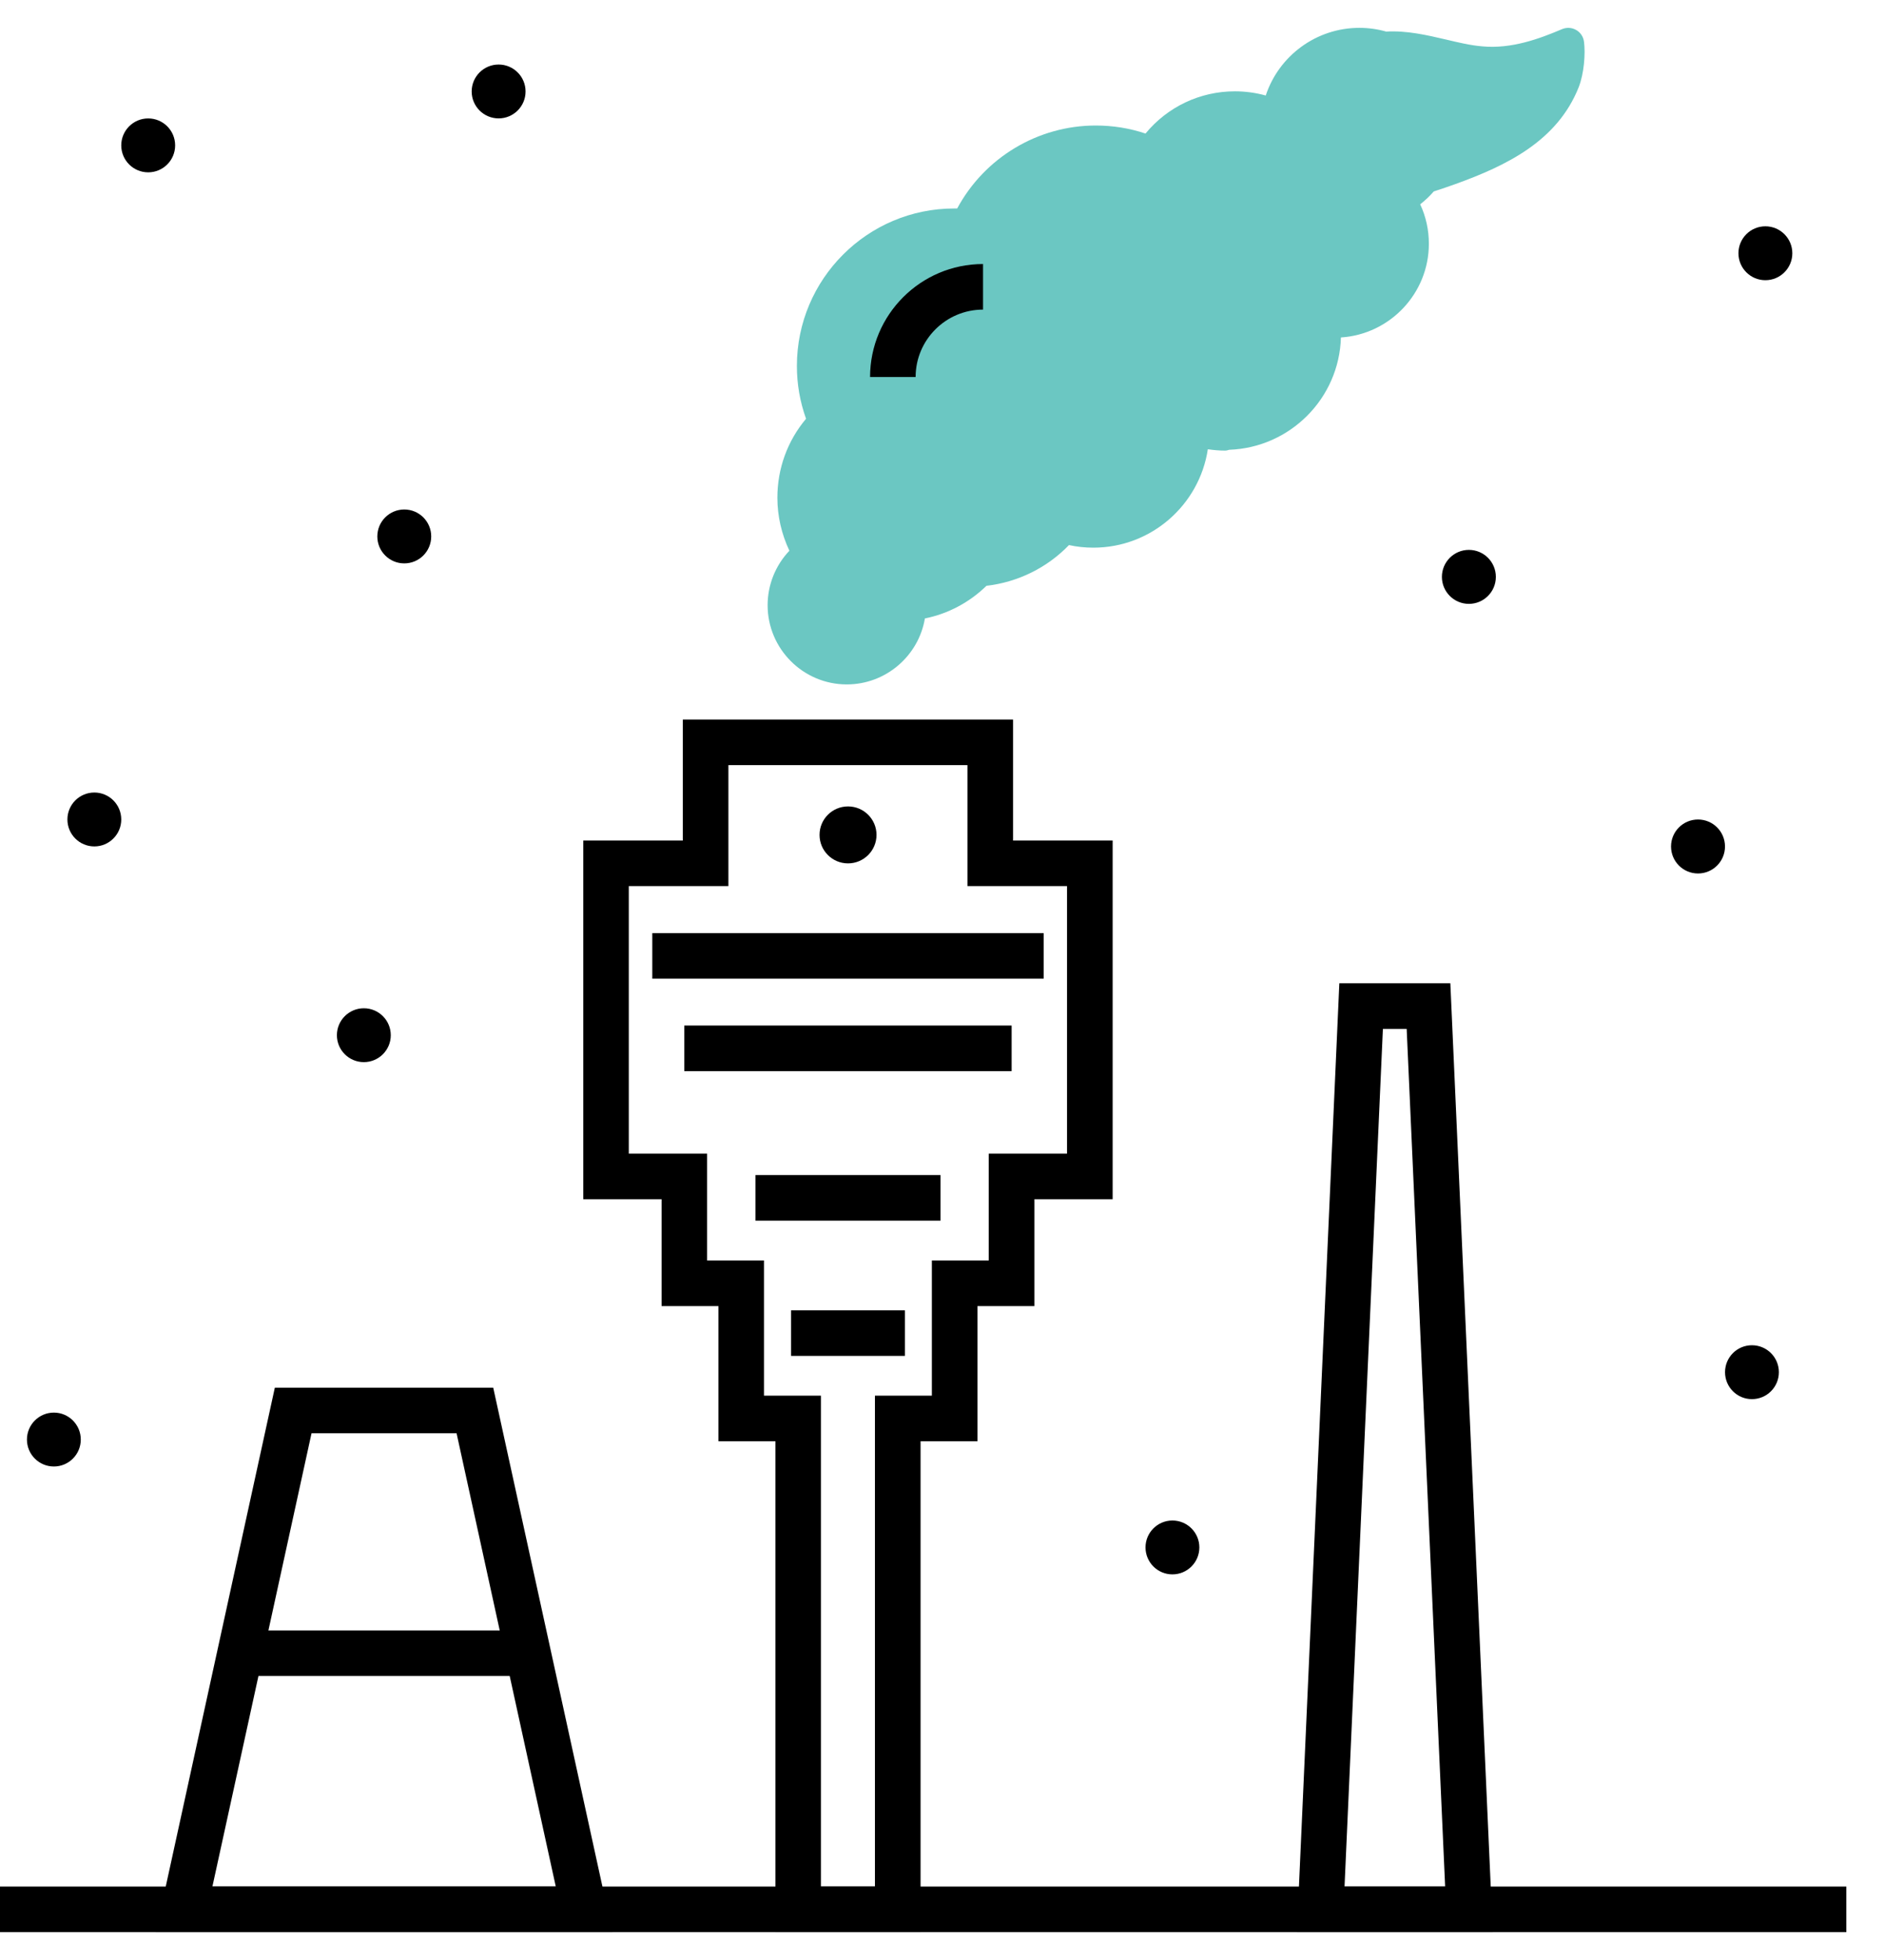
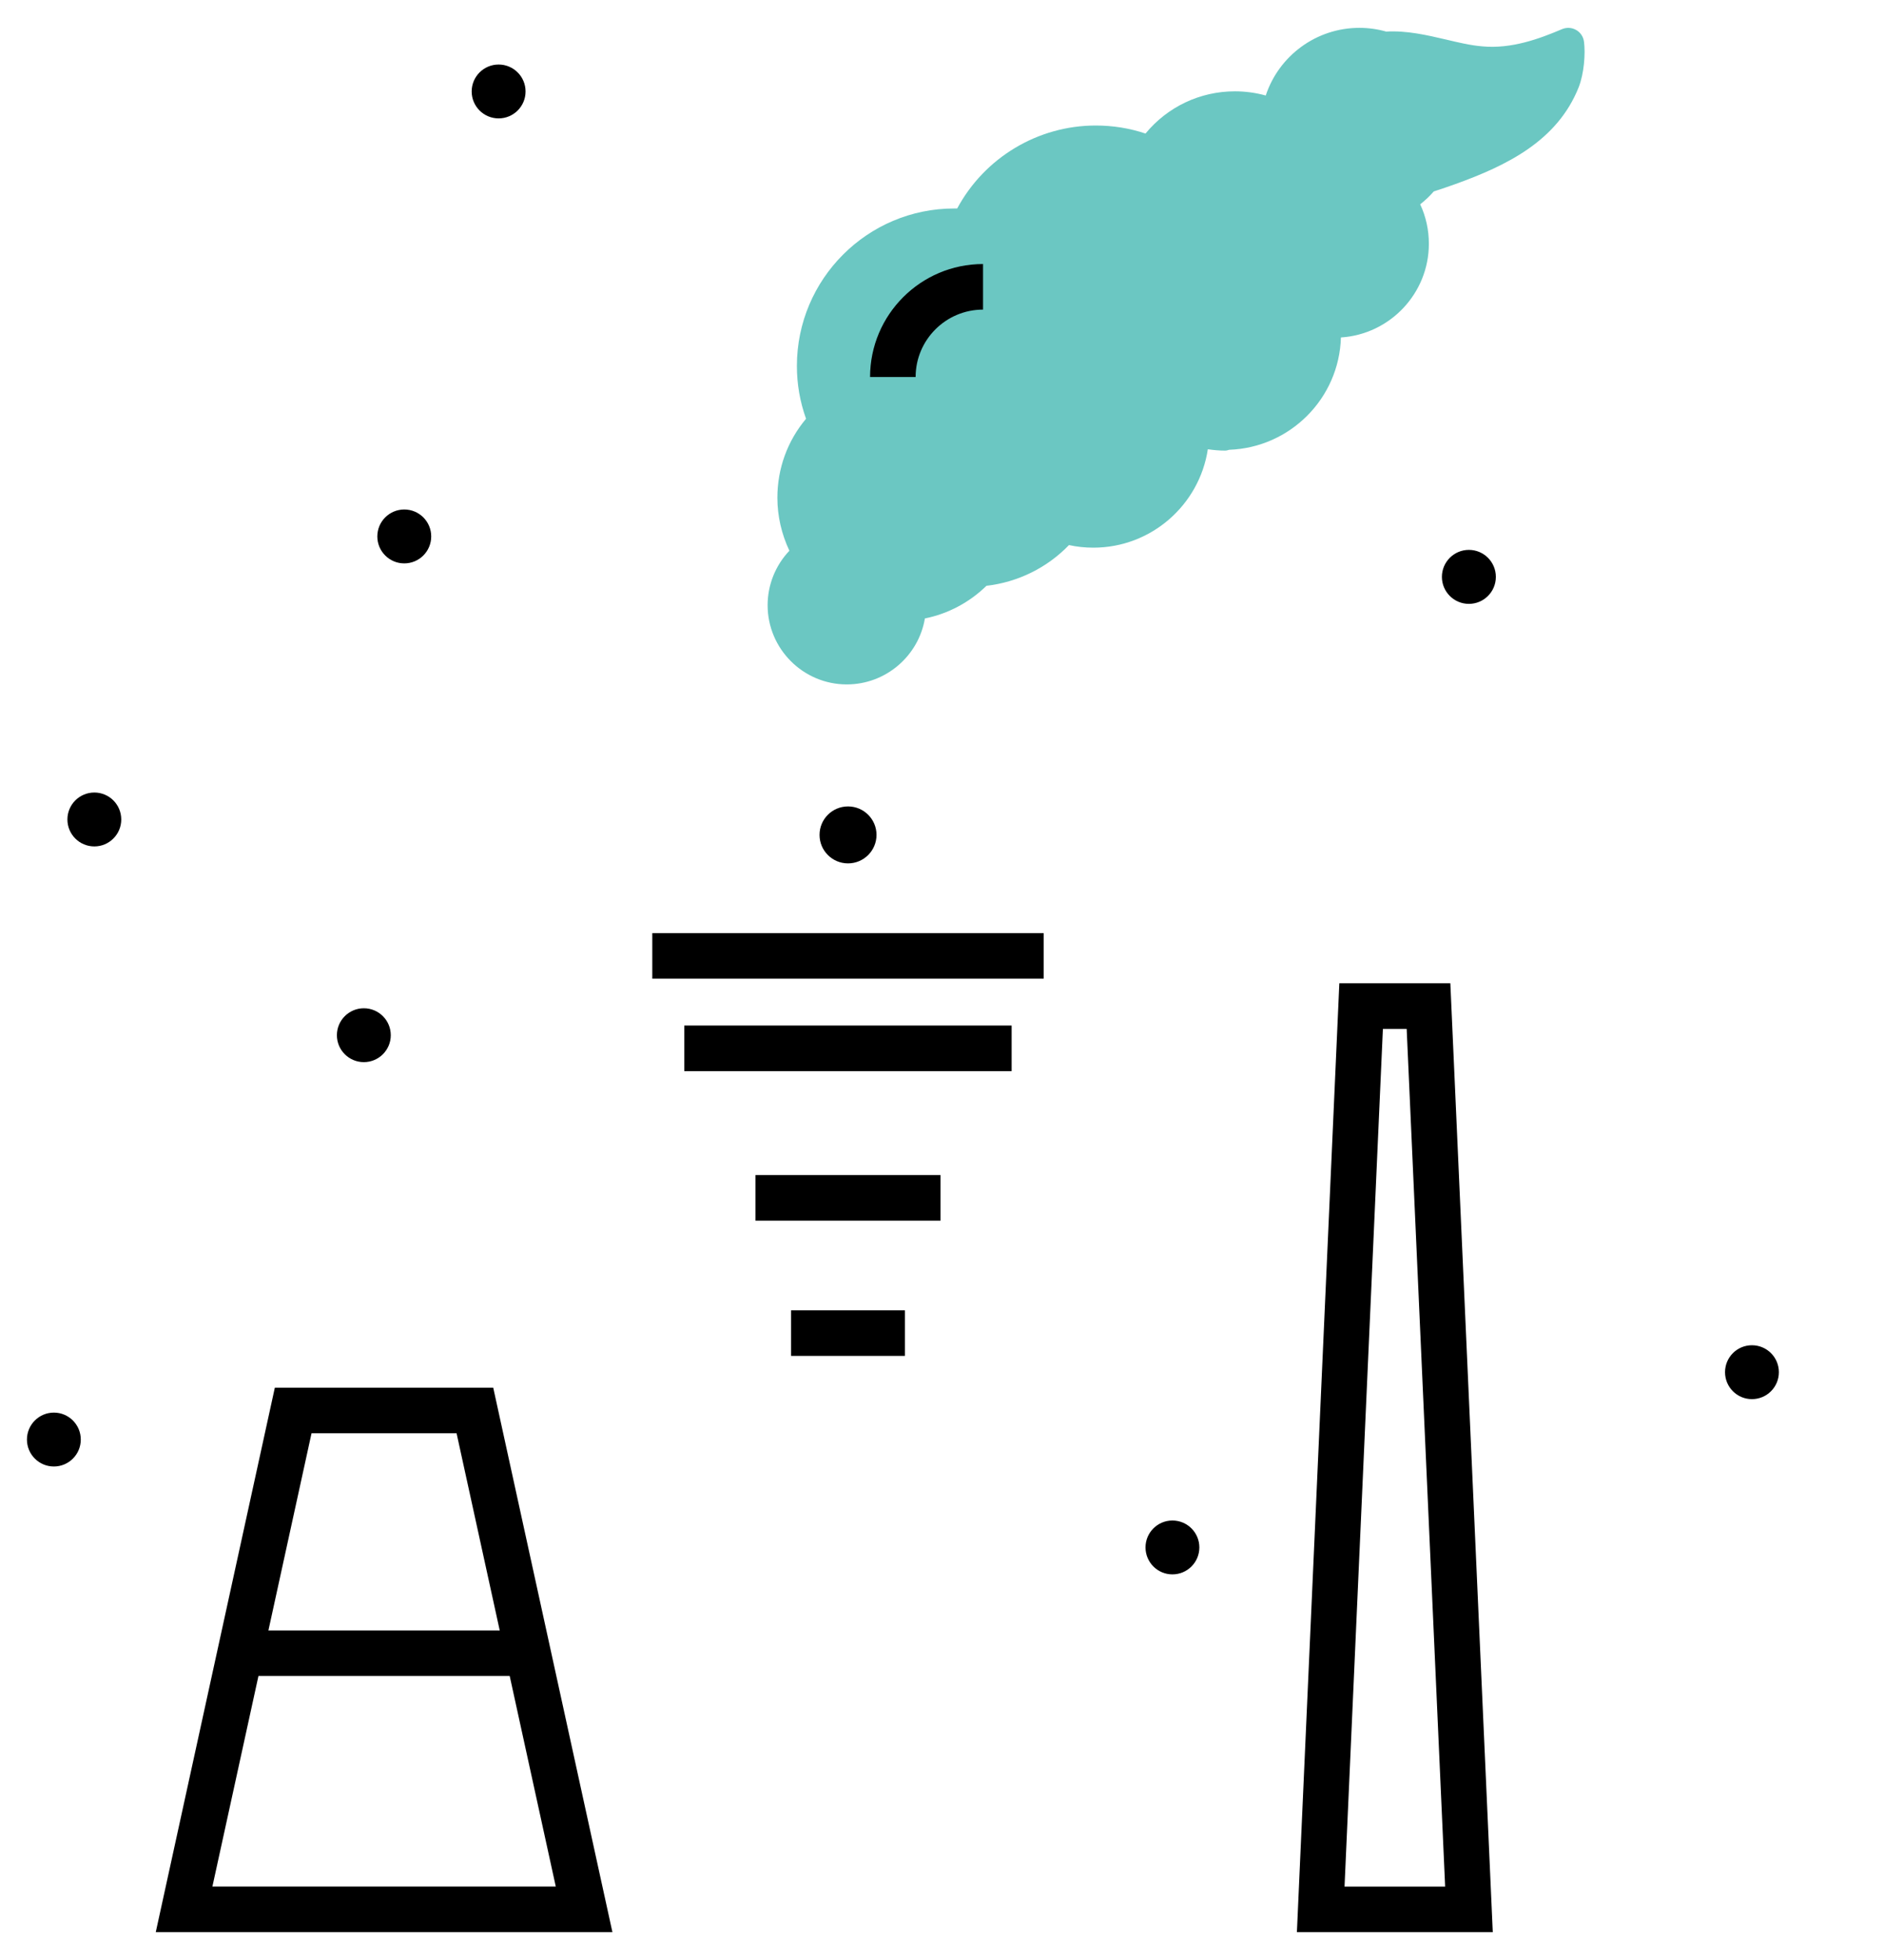
<svg xmlns="http://www.w3.org/2000/svg" width="50" height="52" viewBox="0 0 50 52" fill="none">
  <path d="M42.038 1.106C42.021 0.976 41.945 0.86 41.831 0.796C41.717 0.73 41.58 0.722 41.458 0.772C40.845 1.034 40.107 1.302 39.34 1.23C39.03 1.205 38.714 1.129 38.376 1.049C37.866 0.93 37.331 0.806 36.788 0.838C36.557 0.772 36.316 0.739 36.077 0.739C34.93 0.739 33.939 1.483 33.592 2.534C33.324 2.46 33.05 2.423 32.772 2.423C31.846 2.423 30.983 2.836 30.401 3.543C29.978 3.401 29.534 3.33 29.08 3.33C27.541 3.33 26.127 4.185 25.403 5.531C25.376 5.531 25.35 5.531 25.324 5.531C23.022 5.531 21.149 7.405 21.149 9.709C21.149 10.189 21.23 10.659 21.392 11.11C20.899 11.696 20.631 12.431 20.631 13.205C20.631 13.691 20.742 14.171 20.95 14.611C20.582 14.998 20.372 15.515 20.372 16.056C20.372 17.213 21.314 18.158 22.473 18.158C23.511 18.158 24.379 17.4 24.546 16.408C25.162 16.284 25.729 15.982 26.181 15.541C27.014 15.446 27.791 15.062 28.37 14.461C28.581 14.508 28.798 14.53 29.017 14.53C30.555 14.53 31.831 13.394 32.055 11.919C32.207 11.941 32.358 11.955 32.514 11.955C32.553 11.955 32.588 11.943 32.623 11.933C34.236 11.876 35.541 10.572 35.587 8.953C36.886 8.87 37.921 7.786 37.921 6.467C37.921 6.101 37.843 5.746 37.691 5.421C37.82 5.319 37.941 5.206 38.051 5.079C38.277 5.007 38.481 4.935 38.627 4.883C39.987 4.392 41.327 3.742 41.896 2.318C42.042 1.949 42.079 1.418 42.038 1.106Z" fill="#6BC7C2" />
  <path d="M27.698 24.756H17.311V25.965H27.698V24.756Z" fill="black" />
  <path d="M26.848 27.208H18.161V28.418H26.848V27.208Z" fill="black" />
  <path d="M22.506 22.906C22.923 22.906 23.262 22.568 23.262 22.15C23.262 21.733 22.923 21.395 22.506 21.395C22.088 21.395 21.75 21.733 21.75 22.15C21.75 22.568 22.088 22.906 22.506 22.906Z" fill="black" />
-   <path d="M24.431 51.261H20.579V38.237H19.067V34.651H17.558V31.816H15.48V22.3H18.122V19.09H26.886V22.3H29.529V31.816H27.452V34.651H25.942V38.237H24.431V51.261ZM21.787 50.051H23.22V37.028H24.731V33.441H26.241V30.607H28.318V23.509H25.675V20.299H19.331V23.509H16.688V30.607H18.766V33.441H20.275V37.028H21.787V50.051Z" fill="black" />
  <path d="M24.015 34.764H20.994V35.973H24.015V34.764Z" fill="black" />
  <path d="M24.96 31.175H20.049V32.385H24.96V31.175Z" fill="black" />
  <path d="M24.3 10.002H23.091C23.091 8.35 24.436 7.005 26.089 7.005V8.214C25.103 8.214 24.3 9.016 24.3 10.002Z" fill="black" />
-   <path d="M49 50.051H0V51.261H49V50.051Z" fill="black" />
  <path d="M39.617 51.261H34.419L35.545 26.087H38.491L39.617 51.261ZM35.683 50.052H38.353L37.332 27.297H36.701L35.683 50.052Z" fill="black" />
  <path d="M16.253 51.261H4.134L7.294 36.816H13.09L16.253 51.261ZM5.637 50.051H14.75L12.117 38.025H8.268L5.637 50.051Z" fill="black" />
  <path d="M13.591 43.256H6.795V44.465H13.591V43.256Z" fill="black" />
  <path d="M2.504 22.456C2.898 22.456 3.218 22.136 3.218 21.741C3.218 21.346 2.898 21.026 2.504 21.026C2.109 21.026 1.789 21.346 1.789 21.741C1.789 22.136 2.109 22.456 2.504 22.456Z" fill="black" />
  <path d="M10.729 14.947C11.124 14.947 11.444 14.627 11.444 14.232C11.444 13.837 11.124 13.517 10.729 13.517C10.334 13.517 10.014 13.837 10.014 14.232C10.014 14.627 10.334 14.947 10.729 14.947Z" fill="black" />
-   <path d="M3.933 4.572C4.328 4.572 4.648 4.252 4.648 3.857C4.648 3.462 4.328 3.142 3.933 3.142C3.538 3.142 3.218 3.462 3.218 3.857C3.218 4.252 3.538 4.572 3.933 4.572Z" fill="black" />
  <path d="M13.233 3.141C13.628 3.141 13.948 2.821 13.948 2.427C13.948 2.032 13.628 1.712 13.233 1.712C12.838 1.712 12.518 2.032 12.518 2.427C12.518 2.821 12.838 3.141 13.233 3.141Z" fill="black" />
  <path d="M38.983 16.021C39.379 16.021 39.699 15.7 39.699 15.305C39.699 14.91 39.379 14.589 38.983 14.589C38.588 14.589 38.267 14.91 38.267 15.305C38.267 15.7 38.588 16.021 38.983 16.021Z" fill="black" />
-   <path d="M45.064 23.174C45.46 23.174 45.78 22.853 45.78 22.458C45.78 22.062 45.46 21.742 45.064 21.742C44.669 21.742 44.348 22.062 44.348 22.458C44.348 22.853 44.669 23.174 45.064 23.174Z" fill="black" />
-   <path d="M46.852 7.434C47.246 7.434 47.567 7.114 47.567 6.719C47.567 6.324 47.246 6.004 46.852 6.004C46.457 6.004 46.137 6.324 46.137 6.719C46.137 7.114 46.457 7.434 46.852 7.434Z" fill="black" />
  <path d="M46.495 37.12C46.89 37.12 47.21 36.8 47.21 36.405C47.21 36.01 46.89 35.69 46.495 35.69C46.1 35.69 45.781 36.01 45.781 36.405C45.781 36.8 46.1 37.12 46.495 37.12Z" fill="black" />
  <path d="M31.115 41.769C31.51 41.769 31.83 41.449 31.83 41.054C31.83 40.66 31.51 40.34 31.115 40.34C30.721 40.34 30.401 40.66 30.401 41.054C30.401 41.449 30.721 41.769 31.115 41.769Z" fill="black" />
  <path d="M9.656 28.179C10.051 28.179 10.371 27.859 10.371 27.465C10.371 27.07 10.051 26.75 9.656 26.75C9.261 26.75 8.941 27.07 8.941 27.465C8.941 27.859 9.261 28.179 9.656 28.179Z" fill="black" />
  <path d="M1.43 38.907C1.824 38.907 2.144 38.587 2.144 38.192C2.144 37.798 1.824 37.477 1.43 37.477C1.035 37.477 0.715 37.798 0.715 38.192C0.715 38.587 1.035 38.907 1.43 38.907Z" fill="black" />
</svg>